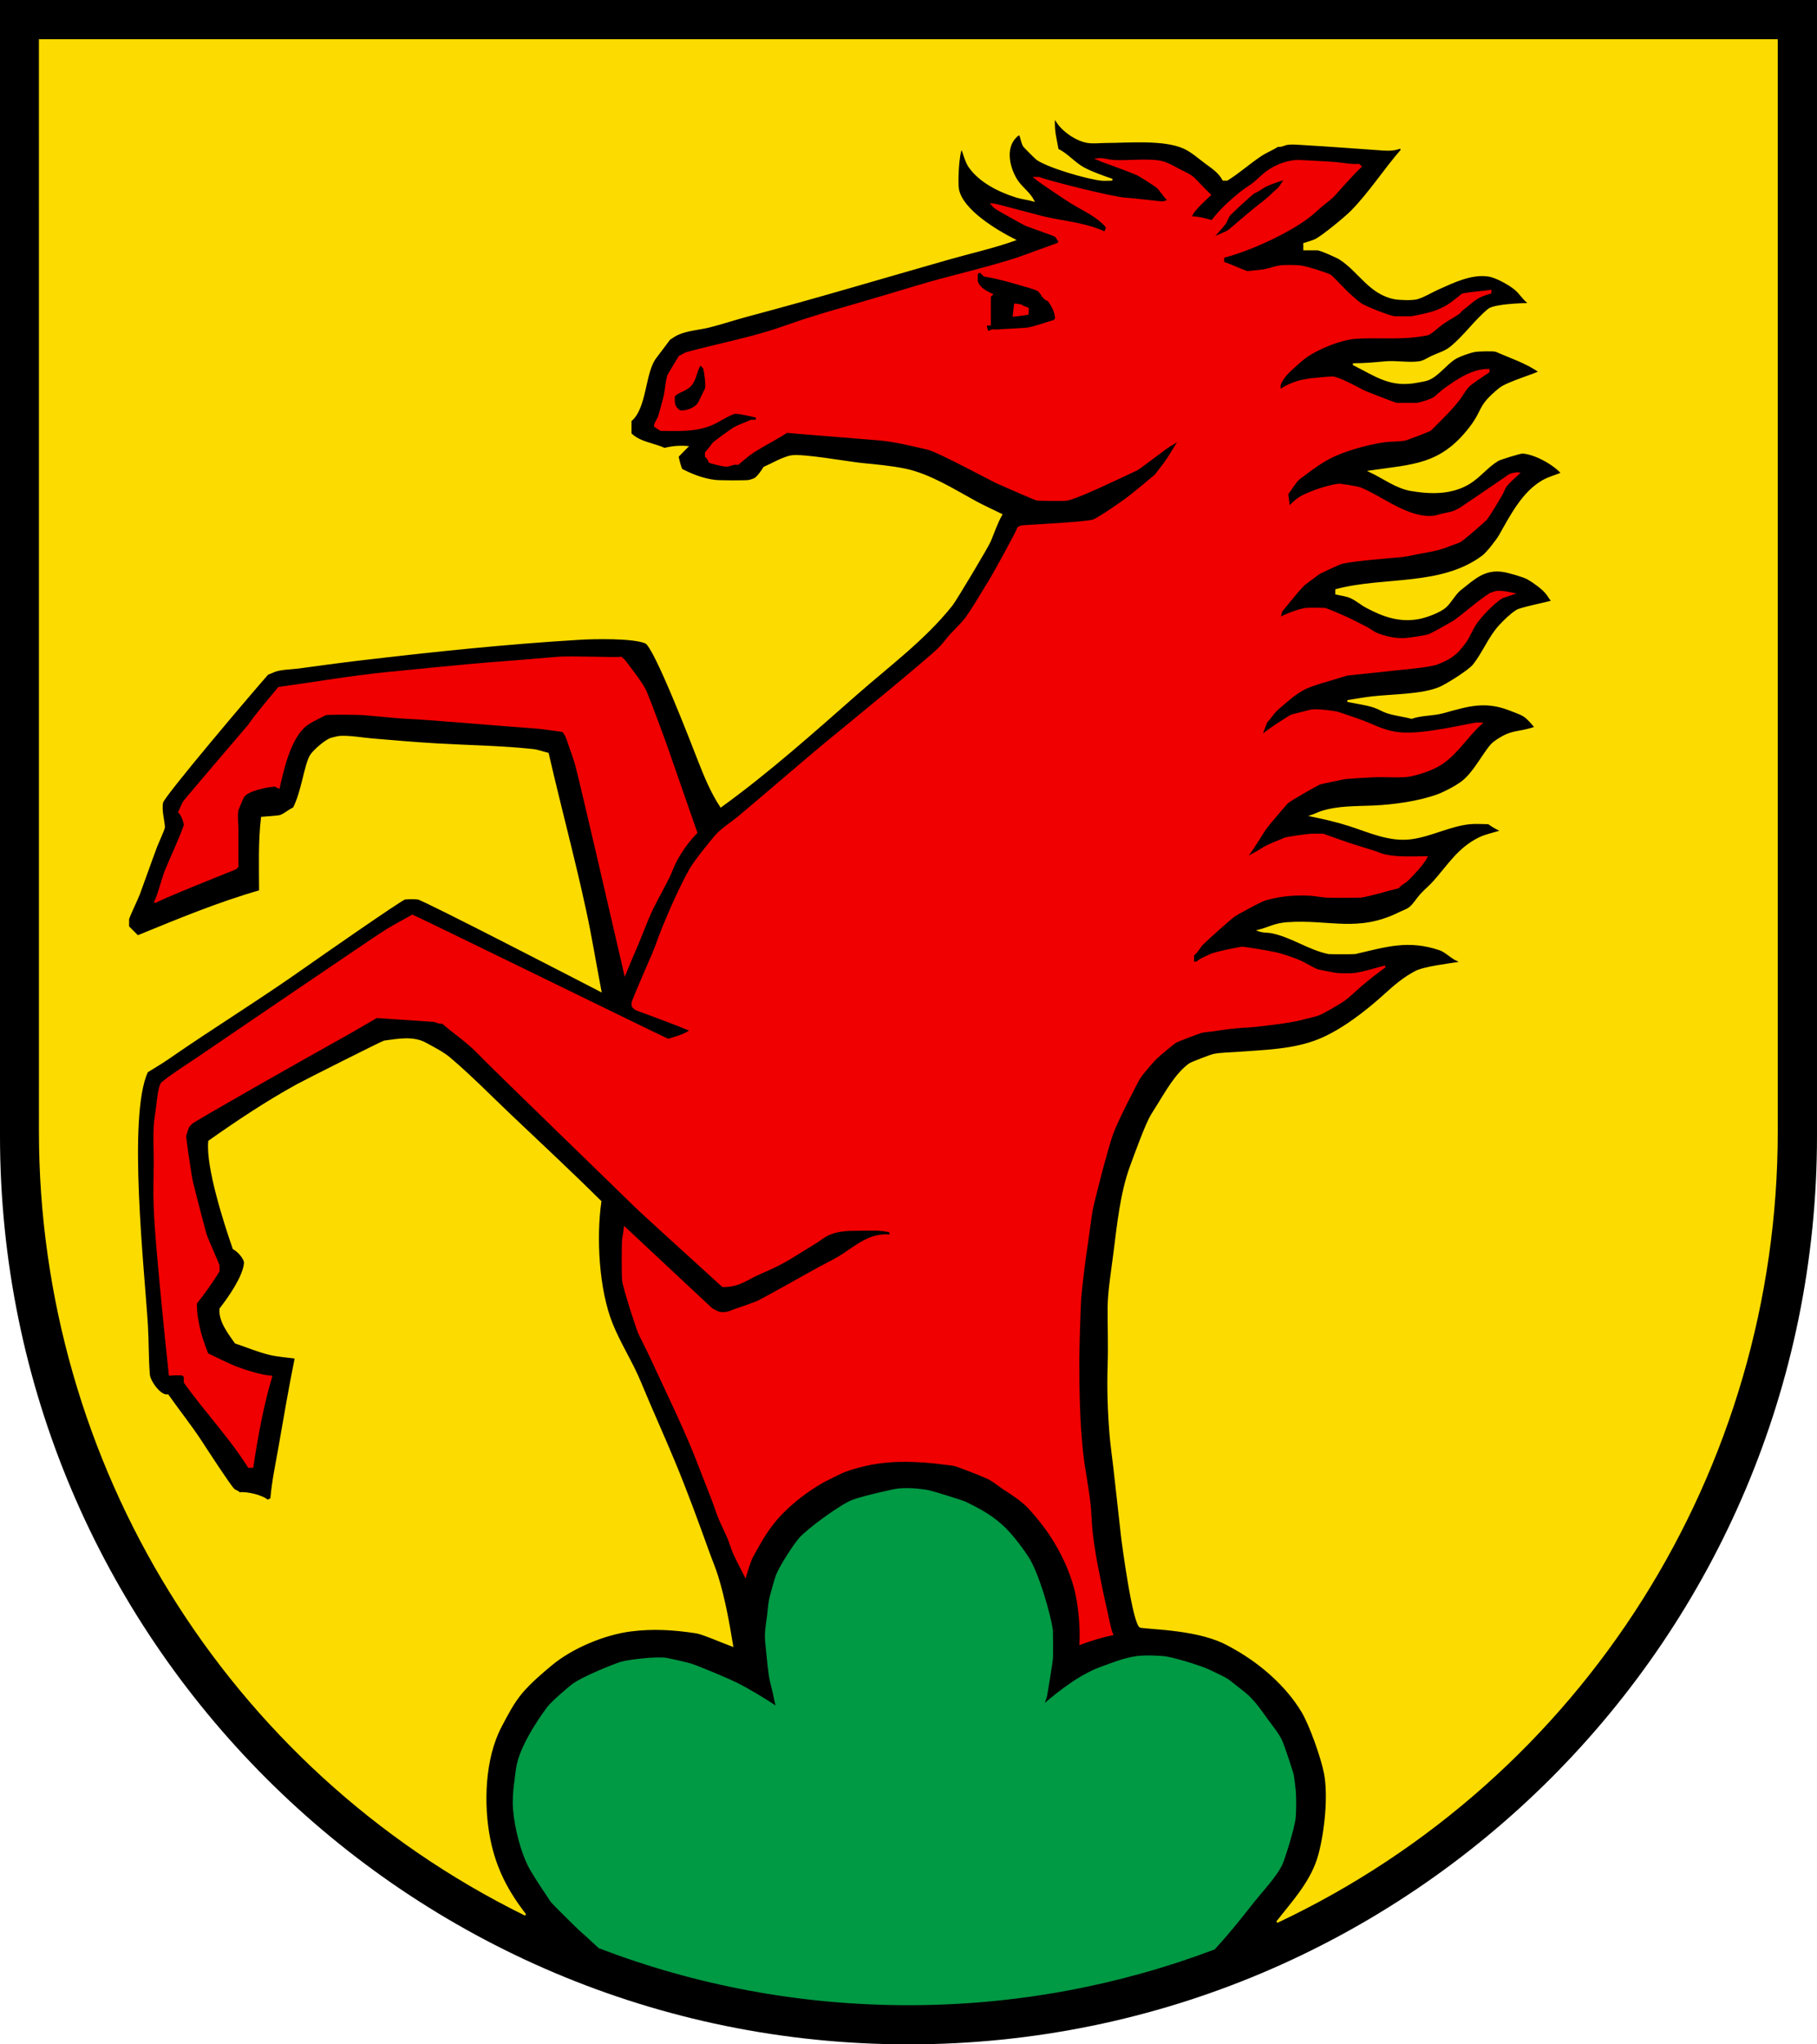
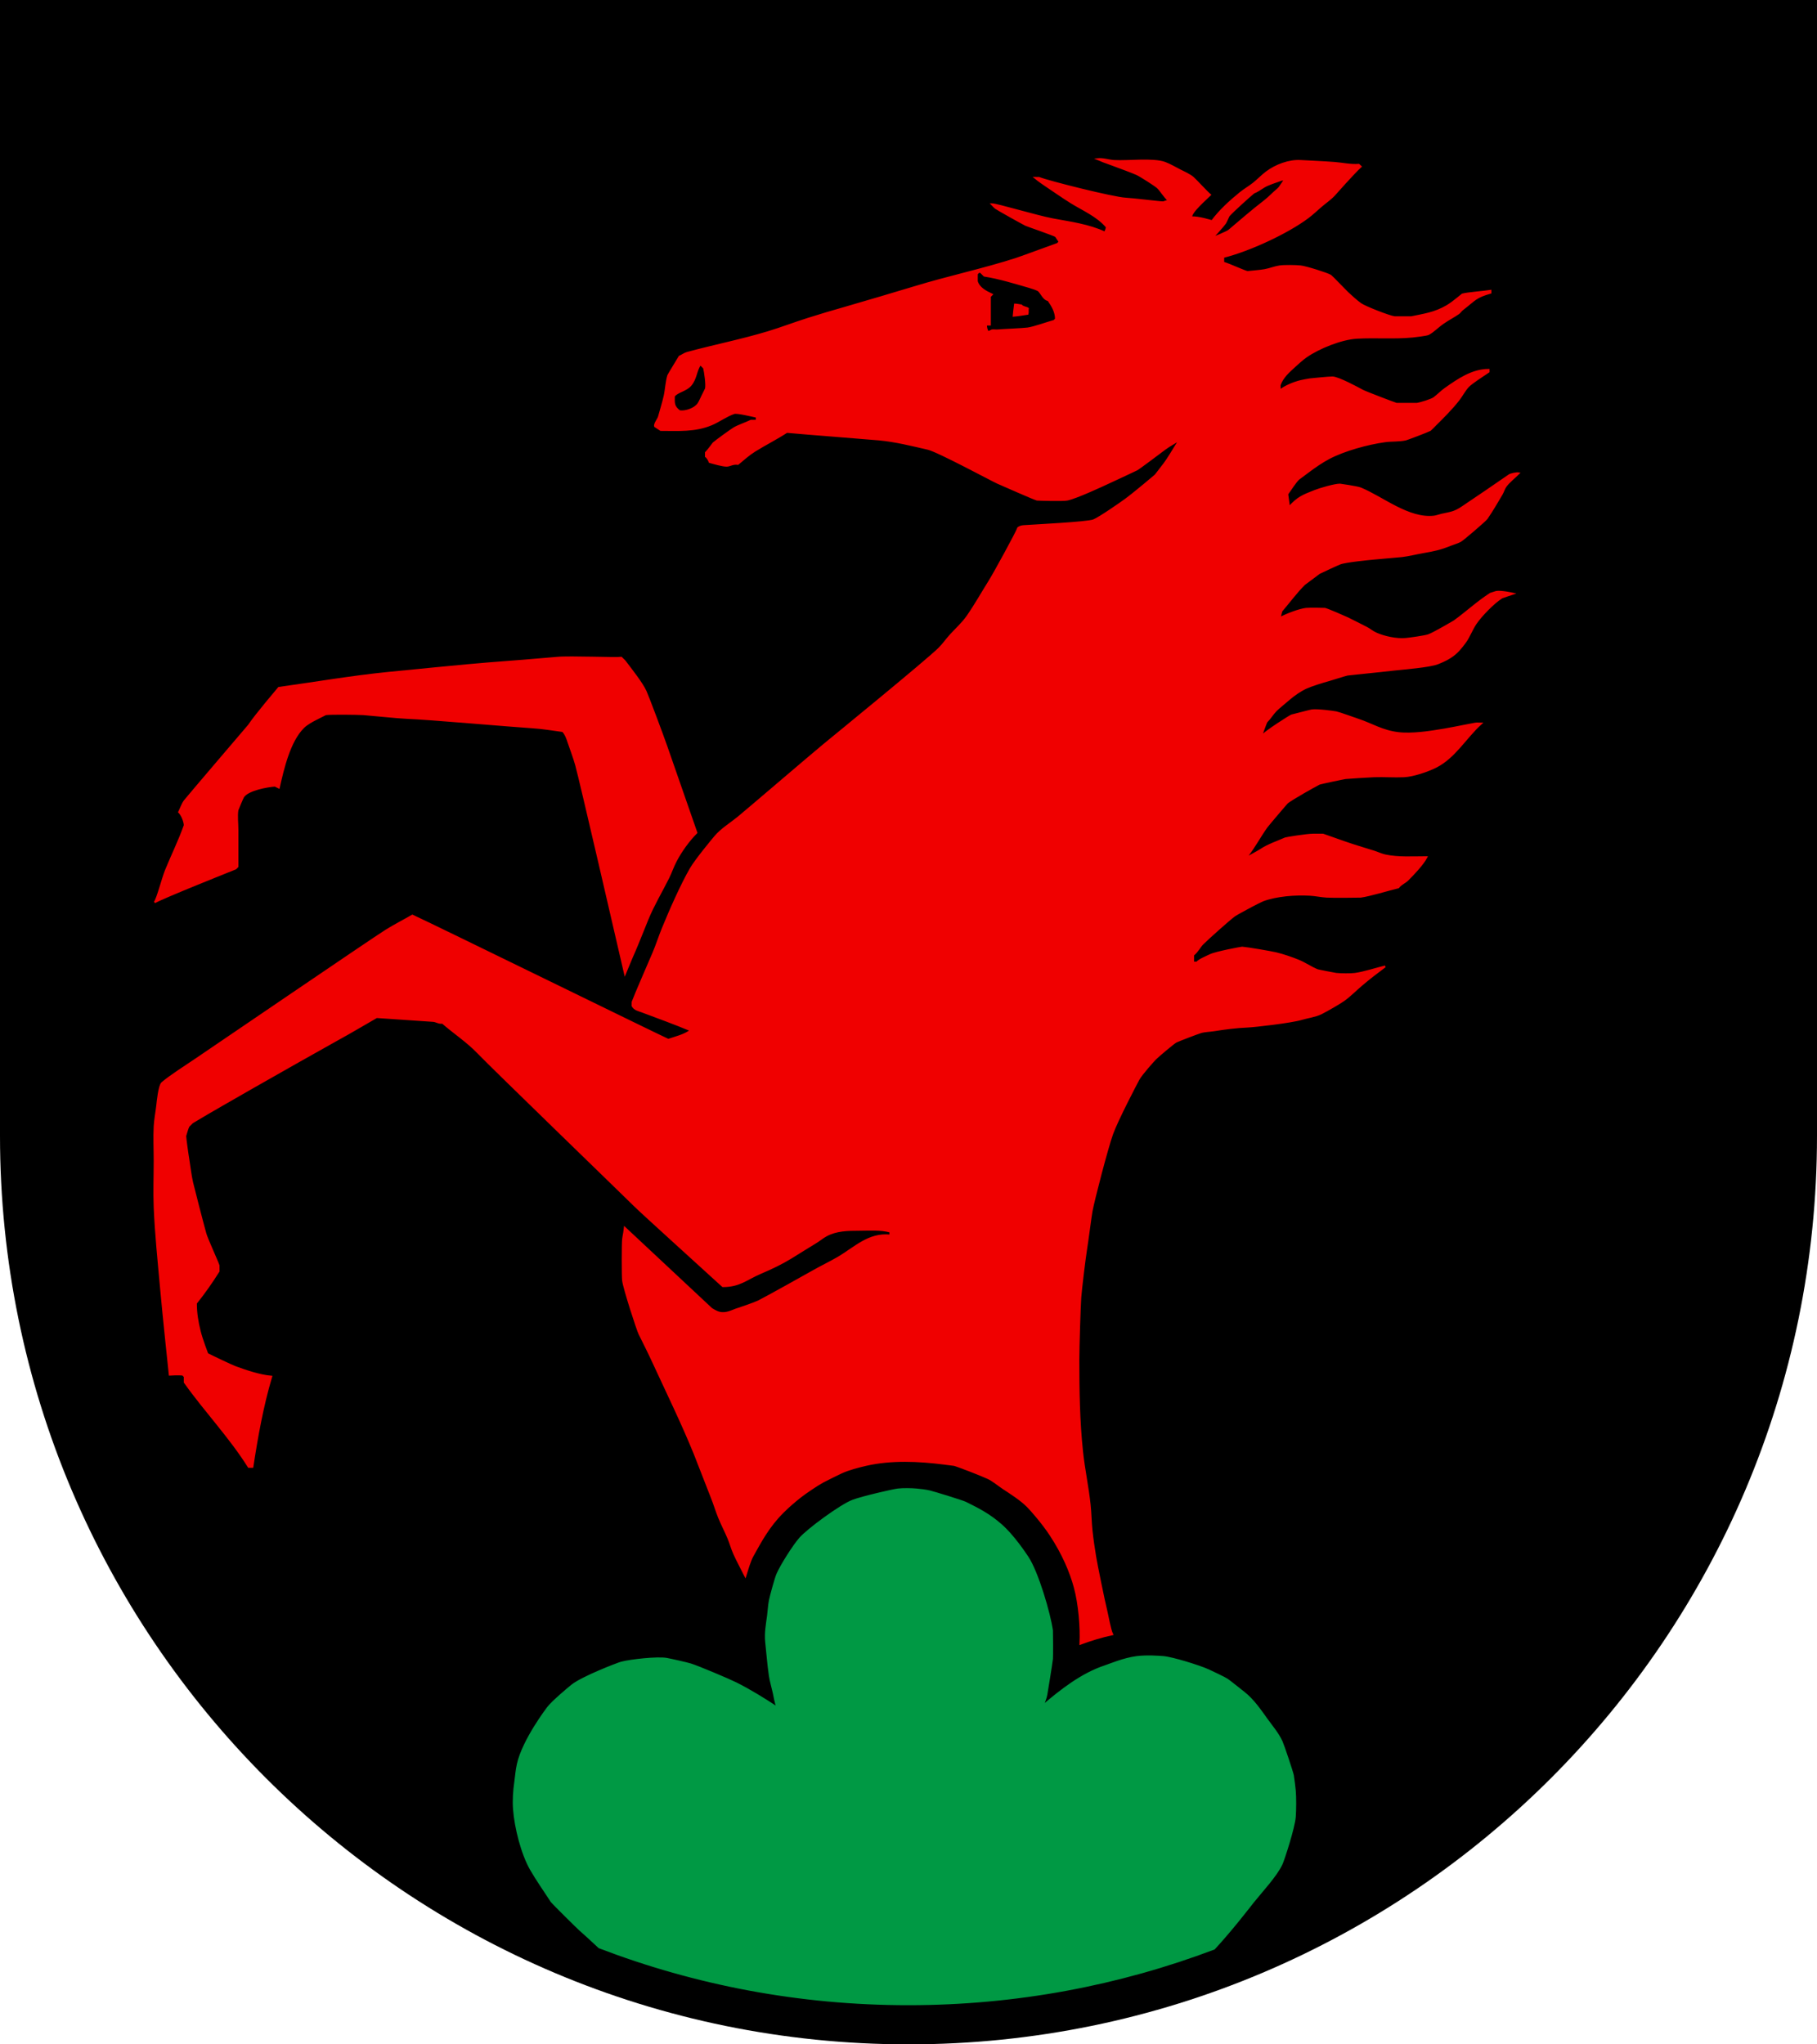
<svg xmlns="http://www.w3.org/2000/svg" width="283.465" height="318.897" viewBox="0 0 283.465 318.897" style="overflow:visible;enable-background:new 0 0 283.465 318.897" xml:space="preserve">
  <g id="CMYK_Wappen">
    <path style="fill-rule:evenodd;clip-rule:evenodd;" d="M0,0h283.465v177.165c0,78.278-63.455,141.732-141.732,141.732    S0,255.443,0,177.165V0z" />
    <g>
      <path style="fill-rule:evenodd;clip-rule:evenodd;fill:#F00000;stroke:#F00000;stroke-width:0.283;stroke-miterlimit:3.864;" d="     M106.013,64.141c0.923,0.147,2.397-0.354,2.937-1.159c0.228-0.339,0.415-0.811,0.6-1.179c0.055-0.109,0.568-1.13,0.579-1.179     c0.146-0.664-0.135-2.569-0.299-3.236l-0.58-0.58c-0.744,1.126-0.617,2.171-1.479,3.236c-0.719,0.889-2.14,1.029-2.637,1.758     C105.134,62.877,105.018,63.386,106.013,64.141z M154.161,51.814c0.069-0.034,0.535-0.271,0.579-0.28     c0.265-0.05,0.605,0.025,0.879,0c0.784-0.073,3.957-0.199,4.695-0.299c0.967-0.132,3.054-0.88,4.115-1.179     c0.015-0.004,0.271-0.272,0.3-0.3c0-1.109-0.547-2.032-1.179-2.937c-0.699-0.085-1.047-1.027-1.479-1.458     c-0.194-0.195-1.184-0.5-1.458-0.579c-2.329-0.667-4.654-1.402-7.053-1.778l-0.579-0.579h-0.3l-0.28,0.3     c0,0.156-0.012,1.14,0,1.179c0.34,1.067,1.403,1.595,2.338,2.037l-0.3,0.3v4.396h-0.579     C153.774,50.977,153.937,51.551,154.161,51.814z M189.083,37.15c0.406-0.148,2.359-0.944,2.638-1.179     c1.84-1.551,3.626-3.12,5.555-4.6c0.71-0.545,1.388-1.289,2.077-1.854c0.455-0.373,0.688-1.087,1.179-1.479     c-0.058,0-0.556-0.009-0.58,0c-0.769,0.287-1.613,0.54-2.357,0.879c-0.534,0.245-1.092,0.704-1.665,0.986     c-0.152,0.076-0.259,0.087-0.393,0.193c-0.625,0.498-3.246,2.882-3.815,3.517c-0.089,0.099-0.464,1.023-0.58,1.179     C190.535,35.605,189.752,36.384,189.083,37.15z M168.546,256.413c0.139-2.598-0.185-6.253-0.88-8.811     c-0.665-2.449-1.862-5.269-3.81-8.217c-1.215-1.841-2.979-3.846-3.542-4.41c-1.052-1.051-2.567-2.012-3.81-2.831     c-0.729-0.48-1.568-1.198-2.344-1.564c-1.009-0.477-4.623-1.878-5.295-2.058l-1.558-0.2c-3.996-0.512-8.268-0.712-12.228,0.2     c-1.21,0.279-2.685,0.663-3.815,1.179c-0.511,0.233-2.491,1.214-2.937,1.458c-0.868,0.475-2.742,1.735-3.517,2.357     c-0.902,0.724-1.678,1.367-2.657,2.339c-2.278,2.258-3.51,4.642-4.695,6.751c-0.515,0.918-0.858,2.23-1.179,3.237     c-0.581-1.164-1.226-2.331-1.758-3.516c-0.341-0.759-0.558-1.589-0.879-2.357c-0.455-1.09-1.012-2.144-1.458-3.236     c-0.432-1.055-0.748-2.162-1.18-3.217c-0.445-1.091-2.174-5.616-2.637-6.753c-1.967-4.832-4.283-9.551-6.467-14.291     c-0.684-1.484-1.415-2.938-2.144-4.402c-0.304-0.61-2.394-7.025-2.558-8.318c-0.086-0.68-0.081-5.741,0-6.453     c0.054-0.474,0.3-1.681,0.3-1.758l13.505,12.626c0,0,0.685,0.445,1.179,0.577c1.128,0.302,2.016-0.301,2.938-0.577     c0.49-0.147,2.702-0.923,3.216-1.179c1.212-0.603,7.721-4.243,8.512-4.695c1.253-0.716,2.566-1.335,3.815-2.058     c2.685-1.554,4.829-3.877,8.231-3.517v-0.6c-1.549-0.432-3.311-0.279-4.889-0.279c-1.72,0-3.546,0.034-5.101,0.879     c-0.608,0.331-1.157,0.811-1.759,1.159c-0.56,0.324-3.101,1.925-3.815,2.357c-1.464,0.885-2.814,1.537-4.695,2.343     c-2.23,0.956-3.234,2.052-5.873,2.052c-3.371-3.089-12.615-11.437-13.785-12.606c-1.327-1.327-22.321-21.641-24.374-23.794     c-1.666-1.747-3.748-3.106-5.574-4.695c-0.559,0.107-0.958-0.246-1.458-0.28l-8.811-0.599c-2.055,1.177-4.097,2.401-6.174,3.536     c-1.146,0.626-11.337,6.379-13.505,7.632c-3.037,1.754-6.085,3.463-9.091,5.274l-0.579,0.58c-0.215,0.436-0.34,1.018-0.499,1.485     c-0.039,0.114,0.311,2.684,0.499,3.81c0.192,1.149,0.312,2.386,0.579,3.516c0.211,0.887,1.571,6.196,2.059,7.931     c0.241,0.861,1.783,4.19,2.058,4.995c0.011,0.032,0,0.742,0,0.879c-1.076,1.717-2.268,3.414-3.536,4.994     c0,1.559,0.223,2.864,0.599,4.396c0.31,1.259,1.179,3.516,1.179,3.516c0.873,0.452,3.802,1.838,4.396,2.058     c1.603,0.591,3.845,1.342,5.574,1.478c-1.365,4.586-2.217,9.362-2.937,14.085h-0.58c-2.947-4.697-6.793-8.699-9.989-13.206     v-0.879l-0.279-0.299c-0.634-0.093-2.058,0-2.058,0s-0.966-9.072-1.372-13.599c-0.373-4.153-0.815-8.367-0.985-12.533     c-0.098-2.393,0-4.834,0-7.232c0-1.781-0.096-3.619,0-5.394c0.057-1.056,0.279-2.16,0.399-3.216     c0.057-0.499,0.299-3.118,0.779-3.536c1.139-0.995,3.952-2.808,5.287-3.703c1.887-1.264,27.557-18.776,29.635-20.071     c1.33-0.829,2.756-1.552,4.116-2.337c3.803,1.752,39.15,19.084,39.917,19.379c1.104-0.376,2.63-0.729,3.516-1.478     c-2.515-1.052-5.079-1.981-7.632-2.938c-0.562-0.21-1.13-0.291-1.458-0.879c0-0.06-0.01-0.553,0-0.579     c0.389-1.067,2.602-6.148,3.236-7.632c0.534-1.248,0.946-2.558,1.459-3.816c1.133-2.782,2.935-6.875,4.395-9.39     c0.793-1.366,3.501-4.626,3.816-4.995c0.988-1.157,2.361-1.986,3.536-2.937c1.235-1,11.573-9.862,13.505-11.448     c1.289-1.057,16.047-13.109,17.901-14.964c0.627-0.627,1.158-1.398,1.758-2.058c0.89-0.978,1.874-1.841,2.638-2.937     c1.221-1.753,2.292-3.668,3.43-5.481c0.79-1.261,4.321-7.712,4.501-8.324c0.298-0.2,0.544-0.255,0.88-0.28     c1.371-0.1,9.909-0.514,10.868-0.899c0.945-0.379,4.244-2.682,4.975-3.216c1.495-1.095,4.694-3.816,4.694-3.816     c0.58-0.786,1.234-1.55,1.778-2.358c0.708-1.049,1.319-2.167,2.038-3.216c-0.762,0.475-1.616,0.931-2.338,1.458     c-0.72,0.527-4.01,3.034-4.415,3.237c-0.73,0.365-3.688,1.727-4.396,2.058c-0.744,0.349-4.997,2.34-6.453,2.637     c-0.698,0.143-4.644,0.014-4.694,0c-0.515-0.137-5.374-2.29-6.174-2.637c-0.755-0.328-9.288-4.935-10.849-5.294     c-2.511-0.578-5.059-1.218-7.631-1.458c-1.851-0.172-11.452-0.902-14.385-1.179c-1.626,1.057-3.352,1.922-4.995,2.937     c-0.914,0.565-1.813,1.368-2.637,2.058c-0.775-0.123-1.246,0.28-1.759,0.28c-0.647,0-1.987-0.385-2.656-0.58     c-0.088-0.266-0.336-0.718-0.58-0.879v-0.579c0.333-0.325,1.179-1.479,1.179-1.479c0.516-0.44,2.711-2.035,3.217-2.338     c0.642-0.384,1.888-0.8,2.657-1.179c0.019-0.009,0.825,0,0.879,0V65.02c-0.697-0.15-3.056-0.739-3.536-0.58     c-1.193,0.398-2.343,1.265-3.517,1.758c-2.586,1.087-5.19,0.879-7.931,0.879l-0.88-0.58c-0.125-0.367,0.498-1.105,0.6-1.479     c0.291-1.063,0.637-2.143,0.879-3.216c0.234-1.034,0.269-2.234,0.58-3.236c0.033-0.109,1.563-2.606,1.758-2.937     c0.36-0.16,0.815-0.481,1.179-0.58c4.197-1.14,8.457-1.975,12.626-3.236c2.066-0.625,4.096-1.405,6.154-2.058     c1.938-0.615,3.914-1.208,5.873-1.758c1.846-0.519,9.093-2.673,10.868-3.216c5.191-1.59,10.709-2.754,15.843-4.416     c0.989-0.32,6.408-2.337,6.453-2.337l0.3-0.3l-0.579-0.879c-0.339-0.235-4.087-1.506-4.695-1.758     c-0.269-0.112-4.4-2.417-4.694-2.638c-0.204-0.152-0.417-0.416-0.6-0.599c0.761,0,7.011,1.885,9.496,2.351     c2.705,0.506,5.61,0.877,8.125,2.064c0.114-0.178,0.35-0.674,0.279-0.899c-1.496-1.734-3.671-2.63-5.573-3.815     c-1.189-0.741-2.349-1.562-3.517-2.338c-0.706-0.47-1.397-0.944-2.058-1.479c0.063,0,0.557-0.009,0.579,0     c1.491,0.605,11.565,3.127,13.506,3.237c1.363,0.077,5.319,0.58,5.873,0.58c0.032,0,0.798-0.254,0.88-0.28     c-0.713-0.608-1.229-1.592-1.759-2.058c-0.374-0.329-2.663-1.809-3.236-2.058c-1.573-0.685-5.782-2.155-6.153-2.337     c0.945-0.1,1.732,0.226,2.637,0.28c2.154,0.128,6.094-0.386,7.932,0.3c0.787,0.293,1.599,0.789,2.351,1.165     c0.599,0.299,1.55,0.729,2.045,1.172c0.444,0.397,2.175,2.284,2.637,2.657c-0.614,0.615-3.151,2.778-2.917,3.517     c0.93-0.137,3.217,0.579,3.217,0.579c1.209-1.638,2.844-3.118,4.416-4.396c0.644-0.523,1.386-0.943,2.037-1.458     c0.706-0.558,1.34-1.238,2.058-1.778c1.436-1.079,3.488-1.86,5.295-1.758c1.755,0.1,3.521,0.167,5.274,0.3     c1.264,0.096,2.541,0.399,3.815,0.299l0.3,0.28c-1.144,1.052-3.989,4.275-4.115,4.415c-0.559,0.617-1.418,1.211-2.059,1.758     c-0.674,0.576-1.35,1.228-2.058,1.758c-3.268,2.447-9.208,5.174-13.206,6.173v0.879c1.003,0.295,3.537,1.49,3.816,1.459     c0.871-0.099,1.796-0.148,2.657-0.3c0.778-0.137,1.559-0.469,2.337-0.579c0.721-0.103,2.479-0.078,3.237,0     c0.845,0.086,4.223,1.151,4.694,1.458c0.181,0.117,2.302,2.341,2.638,2.657c0.614,0.577,1.376,1.266,2.058,1.758     c0.643,0.464,4.471,1.967,5.274,2.058c0.06,0.006,2.622,0.007,2.657,0c1.857-0.399,3.609-0.598,5.569-1.758     c0.987-0.585,2.317-1.771,2.342-1.778c0.905-0.245,3.276-0.396,4.415-0.579v0.3c-2.364,0.701-2.282,0.973-4.415,2.637     c-0.206,0.161-0.368,0.431-0.579,0.58c-0.756,0.529-1.463,0.864-2.357,1.479c-0.94,0.645-1.541,1.328-2.338,1.758     c-0.269,0.145-2.213,0.37-2.457,0.393c-2.966,0.283-5.789,0.021-8.711,0.187c-2.427,0.138-5.938,1.562-7.911,2.937     c-0.582,0.405-1.232,0.997-1.759,1.478c-0.918,0.841-1.942,1.722-2.357,2.937c-0.012,0.035,0,0.812,0,0.879     c0.907-0.699,2.135-1.198,3.237-1.479c0.113-0.029,1.178-0.25,1.458-0.28c0.571-0.061,2.961-0.3,3.517-0.3     c0.896,0,3.94,1.651,4.694,2.058c0.479,0.258,5.078,2.014,5.295,2.058c0.012,0.002,3.156,0.01,3.236,0     c0.479-0.062,2.227-0.593,2.637-0.899c0.605-0.451,1.144-1.025,1.759-1.458c2.021-1.423,4.205-2.937,6.753-2.937v0.3     c-0.724,0.503-2.686,1.724-3.237,2.337c-0.542,0.604-0.954,1.413-1.458,2.058c-1.075,1.376-2.301,2.59-3.536,3.816     c-0.081,0.08-0.843,0.861-0.879,0.879c-0.581,0.294-3.643,1.438-3.816,1.478c-0.988,0.229-2.197,0.141-3.216,0.28     c-2.699,0.368-6.394,1.372-8.811,2.657c-1.07,0.568-2.154,1.321-3.124,2.044l-1.571,1.172c-0.532,0.483-1.29,1.729-1.758,2.357     l0.279,2.058c1.399-1.548,2.147-1.806,4.022-2.551c0.802-0.318,3.086-0.985,3.909-0.985c0,0,2.689,0.374,3.236,0.599     c3.427,1.412,7.462,4.845,11.447,4.395c0.378-0.042,0.803-0.217,1.179-0.299c1.438-0.316,1.98-0.33,3.217-1.159     c2.458-1.647,4.898-3.313,7.332-4.995c0.237-0.164,1.157-0.365,1.479-0.3c-0.624,0.624-1.554,1.347-2.058,2.058     c-0.238,0.335-0.368,0.818-0.579,1.179c-0.742,1.262-1.528,2.612-2.357,3.815c-0.216,0.313-3.688,3.291-4.096,3.517     c-0.429,0.236-1.019,0.395-1.479,0.579c-1.739,0.698-2.558,0.855-4.396,1.179c-1.066,0.188-2.164,0.469-3.236,0.6l-4.303,0.386     c-0.709,0.064-4.511,0.427-5.387,0.772c-0.501,0.198-2.683,1.21-3.217,1.479c-0.037,0.019-2.308,1.708-2.357,1.758     c-1.246,1.246-2.367,2.77-3.517,4.116c-0.086,0.101-0.3,1.158-0.3,1.158c0.961-0.537,3.023-1.334,4.116-1.458     c0.612-0.07,2.937,0,2.937,0c0.564,0.153,2.97,1.207,3.517,1.458c0.505,0.232,2.47,1.247,2.937,1.479     c0.498,0.248,0.955,0.651,1.459,0.879c1.313,0.596,3.248,1.014,4.694,0.879c0.704-0.065,2.927-0.377,3.536-0.58     c0.781-0.259,4.01-2.164,4.01-2.164c1.899-1.365,3.722-3.063,5.68-4.309l0.879-0.28c0.771-0.148,2.638,0.28,2.638,0.28     c-0.209,0.071-1.688,0.555-1.758,0.599c-1.278,0.801-3.265,2.839-4.116,4.116c-0.499,0.749-1.07,2.089-1.458,2.637     c-0.223,0.314-0.961,1.383-1.779,2.059c-0.905,0.749-1.891,1.159-2.636,1.458c-1.266,0.508-5.377,0.822-6.753,0.979     c-1.856,0.211-3.716,0.396-5.574,0.592l-1.758,0.187c-0.479,0.103-2.461,0.75-2.937,0.879c-0.964,0.262-2.626,0.778-3.517,1.179     c-0.886,0.399-1.915,1.124-2.657,1.758c-0.312,0.266-1.714,1.43-2.038,1.758c-0.528,0.533-0.913,1.213-1.465,1.765     c-0.114,0.114-0.893,2.351-0.893,2.351c0.676-0.814,4.635-3.293,4.788-3.33c0.75-0.178,2.863-0.745,3.144-0.786     c0.877-0.128,3.37,0.212,3.815,0.3c0.462,0.091,2.84,0.952,3.517,1.179c2.039,0.683,3.655,1.755,6.176,2.058     c2.161,0.259,5.066-0.229,5.571-0.3c2.147-0.3,4.318-0.789,6.453-1.179c0.245-0.045,0.624,0,0.879,0     c-2.399,2.155-4.09,5.262-7.052,6.753c-1.293,0.651-3.542,1.412-4.975,1.479c-1.558,0.072-3.137-0.06-4.695,0     c-0.882,0.033-3.841,0.226-4.415,0.279c-0.246,0.023-3.961,0.812-4.096,0.879c-0.806,0.403-4.294,2.377-4.994,2.937     c-0.117,0.093-3.003,3.488-3.237,3.816c-1.027,1.439-1.843,3.003-2.937,4.415v0.28c0,0,1.659-0.891,2.058-1.159     c1.124-0.753,2.585-1.228,3.816-1.778c0.129-0.058,3.352-0.579,4.302-0.579h1.571l3.33,1.172     c1.531,0.539,3.058,0.979,4.602,1.465c0.567,0.179,1.183,0.476,1.759,0.599c2.067,0.444,4.346,0.28,6.452,0.28     c-0.56,1.097-2.081,2.681-2.937,3.537c-0.444,0.444-1.045,0.63-1.458,1.179c-1.609,0.391-4.457,1.265-5.874,1.458     c0,0-4.202,0.065-5.294,0c-0.878-0.053-1.76-0.252-2.638-0.3c-2.291-0.123-5.152,0.081-7.332,0.879     c-0.11,0.041-1.51,0.739-1.758,0.879c-0.414,0.233-2.275,1.206-2.657,1.479c-0.79,0.563-4.183,3.603-4.975,4.395     c-0.483,0.483-0.75,1.146-1.479,1.758v1.179h0.6c0.213-0.377,1.727-1.003,2.051-1.166c0.872-0.436,4.908-1.178,4.981-1.172     c0.851,0.066,4.458,0.682,5.294,0.879c1.085,0.256,2.482,0.736,3.517,1.159c1.003,0.41,1.933,1.072,2.937,1.479     c0.13,0.052,2.706,0.555,2.937,0.58c0.704,0.074,2.287,0.092,2.938,0c1.467-0.208,3.224-0.799,4.695-1.159     c-1.277,0.953-2.517,1.894-3.729,2.931c-0.888,0.758-1.782,1.668-2.724,2.344c-0.688,0.493-2.707,1.643-3.537,2.058     c-0.865,0.433-2.112,0.596-3.036,0.873c-1.657,0.496-7.351,1.142-8.411,1.185c-1.78,0.074-3.52,0.304-5.274,0.58     c-0.626,0.098-1.463,0.115-2.058,0.299c-0.592,0.183-3.195,1.179-3.816,1.458c-0.404,0.183-2.931,2.352-3.236,2.657     c-0.327,0.327-2.195,2.412-2.637,3.216c-0.412,0.75-3.355,6.394-4.115,8.511c-0.814,2.266-2.895,10.325-3.217,12.047     c-0.144,0.764-0.67,4.89-0.879,6.153c-0.179,1.071-0.78,5.979-0.879,7.332c-0.094,1.268-0.3,7.743-0.3,9.689     c0,4.802,0.067,9.601,0.579,14.384c0.294,2.75,0.884,5.479,1.179,8.231c0.146,1.358,0.154,2.737,0.3,4.096     c0.146,1.358,0.355,2.767,0.579,4.115c0.179,1.077,1.31,6.717,1.758,8.511c0.147,0.591,0.532,2.813,0.88,3.517     C171.845,255.297,170.151,255.818,168.546,256.413z" />
      <path style="fill-rule:evenodd;clip-rule:evenodd;fill:#F00000;stroke:#F00000;stroke-width:0.283;stroke-miterlimit:3.864;" d="     M97.502,151.906c0.491-1.169,0.958-2.361,1.479-3.517c0.354-0.785,1.687-4.139,2.038-4.994c0.922-2.247,2.157-4.295,3.236-6.453     c0.428-0.855,0.732-1.793,1.179-2.637c0.822-1.558,1.97-3.167,3.216-4.416c0,0-4.369-12.549-4.694-13.485     c-0.666-1.912-2.816-7.635-3.217-8.53c-0.589-1.318-2.333-3.484-3.236-4.695c-0.15-0.201-0.408-0.382-0.579-0.579     c-0.754,0.128-8-0.192-9.989,0c-1.659,0.16-8.896,0.743-10.849,0.879c-2.242,0.156-14.104,1.333-15.563,1.479     c-5.683,0.568-11.362,1.557-17.021,2.337c-0.268,0.334-3.558,4.177-4.695,5.874c0,0-9.309,10.892-9.989,11.747     c-0.35,0.44-0.613,1.228-0.879,1.758c0.462,0.455,0.84,1.421,0.879,2.058c-0.851,2.413-1.972,4.672-2.937,7.033     c-0.514,1.257-1.316,4.476-1.758,4.994c1.127-0.701,12.626-5.274,12.626-5.274l0.3-0.3v-5.774c0-0.93-0.147-2.138,0-3.037     c0.009-0.056,0.739-1.826,0.879-2.058c0.686-1.137,3.836-1.683,4.975-1.758l0.6,0.3c0.656-2.92,1.642-7.234,3.815-9.39     c0.529-0.524,1.295-0.939,1.951-1.279c0.149-0.077,1.513-0.772,1.565-0.779c0.774-0.109,4.964-0.062,5.874,0     c0.859,0.058,5.388,0.529,6.752,0.579c3.333,0.121,16.433,1.279,19.659,1.479c1.552,0.096,3.151,0.374,4.695,0.579     c0.477,0.53,0.66,1.105,0.879,1.758c0.389,1.16,0.849,2.34,1.179,3.516C90.549,121.739,96.26,146.541,97.502,151.906z" />
      <path style="fill-rule:evenodd;clip-rule:evenodd;fill:#F00000;stroke:#F00000;stroke-width:0.283;stroke-miterlimit:3.864;" d="     M158.137,49.257c0.729-0.063,1.454-0.192,2.178-0.299c0.055-0.177,0.007-0.654,0.044-0.835c-0.177-0.128-0.966-0.273-1.023-0.483     c-0.328-0.05-0.667-0.126-0.999-0.14C158.257,48.086,158.19,48.667,158.137,49.257z" />
    </g>
    <g>
-       <path style="fill-rule:evenodd;clip-rule:evenodd;fill:#FCDB00;stroke:#FCDB00;stroke-width:0.283;stroke-miterlimit:3.864;" d="     M199.235,299.809c2.576-3.299,5.48-6.373,6.59-10.531c0.935-3.502,1.544-9.051,0.879-12.606     c-0.452-2.417-2.284-7.608-3.536-9.689c-2.401-3.994-6.272-7.381-10.269-9.689c-0.922-0.532-1.944-1.099-2.938-1.479     c-2.612-1-5.479-1.409-8.248-1.696c-0.46-0.048-3.642-0.295-3.778-0.342c-1.088-0.368-2.753-12.736-2.938-14.384l-1.179-10.568     c-0.186-1.666-0.441-3.324-0.579-4.995c-0.296-3.585-0.42-7.275-0.3-10.868c0.103-3.064-0.025-6.12,0-9.184     c0.02-2.275,0.579-5.769,0.879-8.118c0.573-4.489,1.057-9.55,2.638-13.805c0.706-1.901,2.321-6.413,3.236-7.932l0.973-1.558     c1.33-2.134,2.841-4.84,4.901-6.353c0.305-0.224,3.376-1.396,3.815-1.479c1.148-0.215,2.353-0.21,3.517-0.3     c4.287-0.329,8.886-0.381,12.926-2.038c3.58-1.467,7.418-4.452,10.27-7.052c1.492-1.361,2.886-2.548,4.694-3.517     c1.416-0.758,5.306-1.188,7.053-1.478c-0.245-0.326-0.567-0.385-0.899-0.58c-0.728-0.426-1.553-1.216-2.338-1.479     c-4.95-1.655-8.332-0.523-13.205,0.6c-0.148,0.034-3.941,0.036-4.115,0c-3.086-0.634-5.716-2.59-8.811-3.236     c-0.705-0.147-1.345-0.045-2.059-0.3c1.659-0.435,2.459-1.021,4.416-1.159c6.571-0.465,10.983,1.664,17.508-1.579     c0.472-0.234,1.169-0.464,1.571-0.779c0.681-0.532,1.173-1.417,1.758-2.058c0.655-0.717,1.412-1.332,2.058-2.058     c2.27-2.55,3.81-5.161,7.033-6.753c1.121-0.553,2.364-0.747,3.536-1.158c-0.723-0.322-1.425-0.704-2.058-1.179     c-0.979-0.005-1.962-0.093-2.938,0c-3.008,0.284-6.028,1.924-9.09,2.337c-3.416,0.461-6.543-1.025-9.689-2.038     c-1.925-0.619-3.896-1.069-5.874-1.478c0.498-0.167,0.958-0.417,1.458-0.58c2.705-0.877,5.452-0.75,8.231-0.879     c3.132-0.146,7.033-0.678,9.97-1.758c1.113-0.41,2.874-1.342,3.815-2.058c2.069-1.573,3.745-5.259,4.995-6.173     c2.782-2.035,3.582-1.323,6.453-2.337c-0.555-0.597-1.074-1.325-1.759-1.778c-0.593-0.393-1.298-0.598-1.951-0.866     c-4.043-1.656-6.659-0.837-10.675,0.287c-1.629,0.456-3.369,0.313-4.975,0.879c-1.255-0.339-2.61-0.468-3.836-0.879     c-0.705-0.236-1.328-0.655-2.038-0.879c-1.327-0.418-2.755-0.591-4.115-0.879c1.271-0.194,2.537-0.431,3.815-0.58     c3.08-0.357,7.805-0.307,10.568-1.478c1.105-0.468,4.568-2.639,5.275-3.516c1.546-1.921,2.432-4.353,4.115-6.174     c0.718-0.776,1.741-1.78,2.637-2.337c0.657-0.409,4.39-1.124,5.574-1.479c-0.381-0.364-0.565-0.782-0.878-1.179     c-0.695-0.878-1.971-1.766-2.938-2.338c-0.647-0.383-3.023-1.052-3.815-1.179c-2.983-0.477-4.557,1.122-6.746,2.844     c-0.89,0.7-1.465,1.948-2.344,2.73c-0.876,0.779-2.978,1.543-4.112,1.758c-3.023,0.572-5.581-0.341-8.215-1.758     c-0.811-0.436-1.525-1.074-2.357-1.458c-0.732-0.338-1.559-0.417-2.338-0.599v-0.58c7.519-1.996,16.406-0.403,22.896-5.274     c0.67-0.503,2.208-2.479,2.638-3.237c1.72-3.036,3.613-6.756,6.753-8.511c0.922-0.515,1.962-0.785,2.937-1.179     c-1.243-1.455-4.242-3.115-6.174-3.216c-0.316-0.017-3.455,0.946-3.815,1.158c-1.641,0.967-2.829,2.557-4.396,3.537     c-2.767,1.73-5.996,1.671-9.09,1.159c-2.399-0.397-4.313-1.925-6.474-2.937c6.747-0.981,11.007-0.885,15.563-6.733     c2.263-2.903,1.198-3.348,4.695-6.173c1.193-0.964,5.966-2.328,6.173-2.637c-1.893-1.394-4.59-2.28-6.753-3.237     c-0.35-0.155-2.81-0.071-3.242,0c-0.823,0.136-2.511,0.722-3.23,1.179c-1.393,0.885-2.577,2.6-4.096,3.237     c-0.468,0.196-1.156,0.278-1.665,0.379c-4.256,0.854-6.494-0.946-10.082-2.737c1.739,0.006,3.277-0.145,5-0.3     c1.745-0.158,3.553,0.227,5.269,0c0.76-0.1,1.379-0.566,2.059-0.879c1.017-0.469,2.048-0.732,2.937-1.458     c2.141-1.75,3.758-4.133,5.874-5.874c0.881-0.725,5.188-0.889,6.452-0.879c-0.953-0.648-1.492-1.672-2.337-2.357     c-0.941-0.763-2.924-1.873-4.115-2.058c-2.69-0.416-5.545,0.987-7.932,2.058c-1.069,0.479-2.09,1.146-3.217,1.479     c-0.736,0.218-2.782,0.146-3.529,0c-3.884-0.756-5.502-4.236-8.518-6.174c-0.447-0.287-3.055-1.453-3.517-1.458h-2.058v-0.879     c0.59-0.19,1.195-0.335,1.758-0.6c1.049-0.492,4.668-3.479,5.574-4.395c2.917-2.949,5.188-6.563,7.932-9.689l-0.3-0.299     c-0.831,0.336-1.755,0.361-2.638,0.299c-4.308-0.302-8.592-0.628-12.905-0.879c-0.656-0.038-1.408-0.106-2.058,0     c-0.576,0.094-0.858,0.373-1.479,0.299c-0.847,0.544-1.799,0.903-2.638,1.459c-1.81,1.198-3.424,2.667-5.274,3.815h-0.6     c-0.65-1.207-1.664-1.841-2.729-2.63s-2.21-1.826-3.423-2.364c-3.198-1.418-8.863-0.879-12.141-0.879c-0.947,0-1.9,0.14-2.844,0     c-1.797-0.266-4.14-1.899-4.975-3.516h-0.3c-0.038,2.139,0.24,2.715,0.579,4.695c1.486,0.684,2.642,2.169,4.116,2.937     c1.391,0.724,2.919,1.239,4.396,1.758c-0.57,0-1.199,0.066-1.759,0c-2.275-0.27-8.153-1.965-9.969-3.216     c-0.174-0.12-1.992-1.938-2.058-2.058c-0.266-0.484-0.407-1.22-0.58-1.758h-0.3c-2.239,1.673-1.576,4.948-0.3,7.032     c0.729,1.191,1.97,1.977,2.638,3.236c-0.87-0.244-1.774-0.328-2.638-0.599c-2.668-0.839-5.695-2.322-7.332-4.695     c-0.518-0.751-0.842-2.063-1.179-2.937c-0.591,0.763-0.768,5.436-0.579,6.473c0.6,3.298,5.998,6.506,8.791,7.911     c-3.337,1.183-6.863,1.967-10.27,2.937c-10.367,2.952-20.685,6.052-31.106,8.811c-2.068,0.547-4.099,1.233-6.173,1.758     c-1.606,0.406-3.463,0.494-4.975,1.179c-0.428,0.193-0.903,0.508-1.286,0.779c-0.036,0.025-1.912,2.554-2.144,2.843     c-1.823,2.271-1.483,7.933-3.923,9.882v2.058c1.436,1.403,3.539,1.546,5.294,2.337c1.139-0.292,2.346-0.397,3.517-0.3     l-1.458,1.479c0.134,0.7,0.314,1.395,0.579,2.058c1.675,0.87,3.378,1.526,5.274,1.758c0.62,0.076,4.85,0.107,5.294,0     c0.247-0.059,0.653-0.188,0.879-0.299c0.399-0.197,1.243-1.346,1.459-1.759c1.31-0.564,2.729-1.446,4.115-1.758     c1.665-0.374,9.003,0.969,11.148,1.179c2.222,0.217,4.567,0.424,6.752,0.879c3.753,0.782,7.538,3.172,10.868,4.995     c1.345,0.735,2.743,1.359,4.116,2.038c-0.731,1.312-1.202,2.735-1.778,4.116c-0.376,0.9-5.375,9.248-5.96,9.982     c-4.24,5.321-9.71,9.348-14.777,13.798c-6.889,6.048-13.799,12.241-21.237,17.614c-1.5-2.278-2.528-4.821-3.517-7.352     c-0.843-2.158-6.771-17.584-8.211-18.2c-1.98-0.848-8.067-0.711-10.269-0.58c-11.475,0.684-22.933,1.887-34.344,3.237     c-3.167,0.374-6.328,0.808-9.488,1.24c-1.092,0.15-2.711,0.153-3.737,0.518c-0.398,0.142-0.77,0.337-1.165,0.486     c-2.29,2.574-16.266,19.042-16.436,20.051c-0.212,1.25,0.201,2.582,0.3,3.816c0.021,0.263-1.011,2.49-1.179,2.937     c-0.943,2.505-1.815,5.036-2.744,7.546c-0.258,0.698-1.663,3.603-1.672,3.902c-0.011,0.392,0,0.786,0,1.179l1.479,1.478     c6.275-2.567,12.554-5.18,19.08-7.052c-0.001-3.816-0.154-7.649,0.299-11.448c0.52-0.05,2.602-0.159,2.938-0.299     c0.74-0.311,1.341-0.881,2.037-1.179c1.334-2.58,1.76-6.731,2.658-8.211c0.456-0.751,2.369-2.41,3.216-2.637     c0.441-0.118,1.029-0.283,1.479-0.3c1.529-0.055,3.285,0.271,4.824,0.402c3.378,0.289,6.756,0.581,10.14,0.777     c4.998,0.29,9.976,0.349,14.964,0.879c0.81,0.086,1.57,0.39,2.357,0.58c1.885,8.229,4.095,16.402,5.874,24.653     c0.883,4.095,1.545,8.233,2.337,12.346c-3.5-1.813-27.633-14.281-28.469-14.384c-0.548-0.068-1.508-0.059-2.058,0     c-0.48,0.051-13.973,9.455-15.544,10.568c-7.017,4.972-14.371,9.481-21.437,14.385c-1.049,0.728-2.156,1.359-3.236,2.038     c-3.211,7.062-0.515,31.034,0,39.637c0.151,2.535,0.094,5.106,0.3,7.632c0.084,1.029,1.733,3.432,2.937,3.216     c1.73,2.463,3.637,4.827,5.274,7.352c0.612,0.945,4.408,6.788,4.994,7.332c0.299,0.277,0.578,0.228,0.88,0.579     c1.147-0.13,3.554,0.393,4.415,1.179l0.579-0.279c0.218-2.721,0.824-5.497,1.29-8.185c0.8-4.615,1.596-9.241,2.525-13.832     c-1.371-0.196-2.766-0.266-4.115-0.599c-1.801-0.444-3.519-1.171-5.274-1.758c-1.042-1.495-2.533-3.377-2.357-5.274     c1.342-1.73,3.555-4.861,3.816-7.052c0.095-0.8-1.089-2.029-1.759-2.357c-1.361-3.899-4.213-12.755-3.815-16.722     c4.477-3.155,8.995-6.168,13.805-8.81c1.216-0.668,13.266-6.728,13.506-6.76c2.096-0.283,4.511-0.757,6.453,0.312     c1.258,0.692,2.725,1.423,3.815,2.353c3.288,2.799,6.371,5.949,9.501,8.924c4.67,4.437,9.404,8.833,13.974,13.372     c-0.816,5.66-0.374,13.758,1.759,19.079c1.255,3.13,3.135,6.01,4.415,9.11c1.707,4.132,3.556,8.2,5.274,12.326     c1.944,4.67,3.677,9.42,5.388,14.178c0.446,1.244,0.972,2.46,1.365,3.723c1.094,3.511,1.755,7.245,2.357,10.868     c-1.188-0.428-4.625-1.915-5.595-2.062c-3.503-0.534-6.74-0.748-10.269-0.295c-4.108,0.527-9.14,2.633-12.327,5.274     c-1.595,1.322-3.359,2.836-4.694,4.415c-1.281,1.514-2.313,3.516-3.236,5.274c-2.625,4.991-2.85,12.193-1.759,17.621     c0.92,4.574,2.761,8.091,5.595,11.748c-46.534-22.916-75.74-70.417-75.74-122.209V6.26h270.99v170.218     C277.209,229.21,246.956,277.285,199.235,299.809z" />
-     </g>
+       </g>
    <g>
      <path style="fill-rule:evenodd;clip-rule:evenodd;fill:#009944;stroke:#009944;stroke-width:0.283;stroke-miterlimit:3.864;" d="     M93.482,303.772c-1.571-1.457-2.706-2.5-3.013-2.748c-0.241-0.195-4.316-4.241-4.416-4.396c-1.061-1.647-2.239-3.299-3.216-4.994     c-1.427-2.477-2.434-6.541-2.657-9.39c-0.11-1.408-0.003-2.92,0.199-4.309c0.131-0.894,0.165-1.691,0.4-2.749     c0.846-3.799,4.694-8.806,4.694-8.806c0.67-0.909,3.394-3.187,3.816-3.516c1.602-1.25,6.986-3.341,7.632-3.516     c1.423-0.387,5.623-0.838,7.032-0.6c0.587,0.1,3.202,0.686,3.815,0.879c1.172,0.369,5.944,2.382,7.053,2.937     c2.188,1.094,4.401,2.467,6.453,3.815c-0.294-0.751-0.407-1.554-0.579-2.337c-0.189-0.863-0.471-1.767-0.6-2.637     c-0.259-1.743-0.388-3.54-0.579-5.294c-0.149-1.358,0.123-2.78,0.299-4.116c0.101-0.763,0.13-1.586,0.28-2.337     c0.145-0.725,0.905-3.493,1.179-4.116c0.626-1.427,2.536-4.428,3.536-5.574c1.205-1.382,6.338-5.158,8.211-5.874     c1.469-0.561,6.3-1.672,7.053-1.758c0.852-0.097,2.059-0.073,2.917,0c0.637,0.054,1.437,0.156,2.058,0.3     c0.629,0.145,5.135,1.539,5.574,1.758c1.906,0.949,3.663,1.808,5.593,3.516c1.887,1.669,3.688,4.381,4.097,4.995     c1.569,2.361,3.435,8.774,3.815,11.448c0.023,0.165,0.031,4.131,0,4.395c-0.113,0.977-0.735,4.719-0.879,5.594     c-0.091,0.556-0.39,1.22-0.579,1.758c2.836-2.429,6.091-4.979,9.689-6.174c0.752-0.249,2.97-1.196,4.975-1.451     c1.592-0.203,3.449-0.056,4.115-0.007c1.411,0.104,5.728,1.449,7.053,2.058c0.504,0.231,2.548,1.199,2.937,1.458     c0.422,0.281,2.197,1.716,2.638,2.058c1.383,1.072,2.516,2.72,3.516,4.116c0.792,1.104,1.796,2.27,2.357,3.516     c0.277,0.615,1.631,4.649,1.759,5.274c0.072,0.355,0.264,1.972,0.299,2.357c0.096,1.027,0.082,3.078,0,4.116     c-0.131,1.678-1.733,6.617-2.058,7.332c-0.813,1.793-3.189,4.341-4.415,5.873c-0.617,0.772-3.274,4.257-6.115,7.343     c-14.839,5.611-30.916,8.68-47.707,8.68C124.726,312.652,108.467,309.51,93.482,303.772z" />
    </g>
  </g>
</svg>